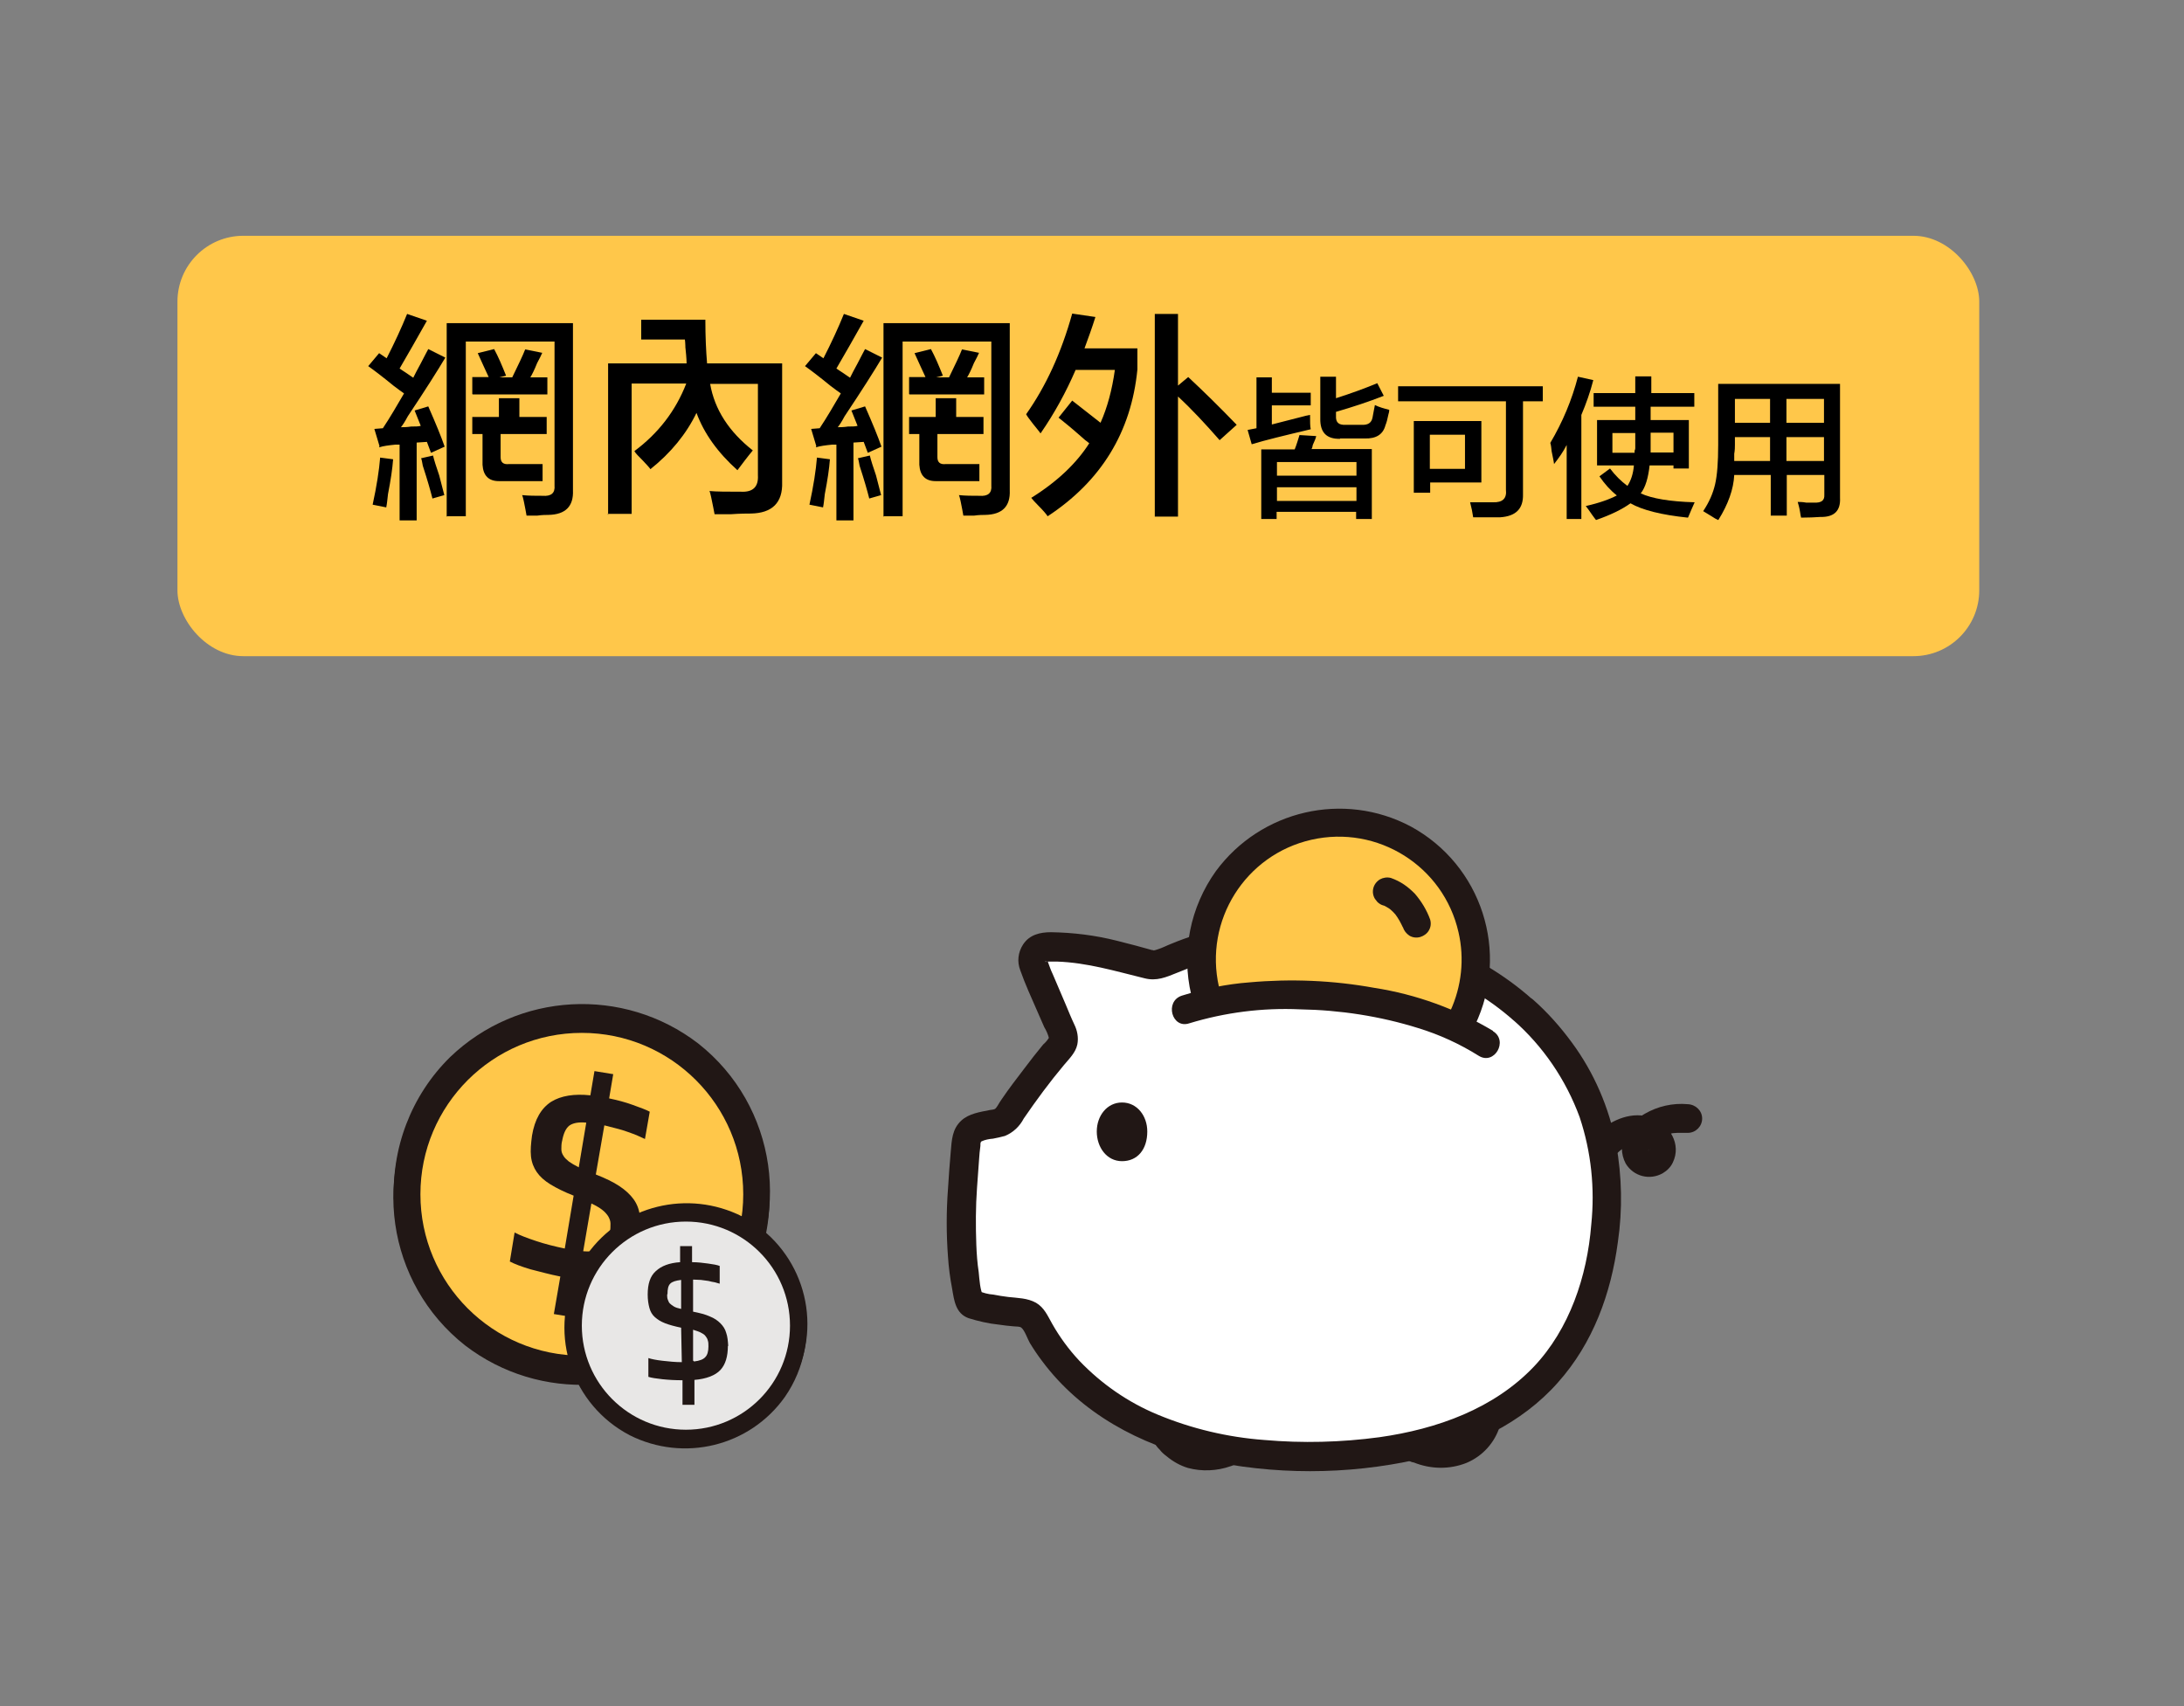
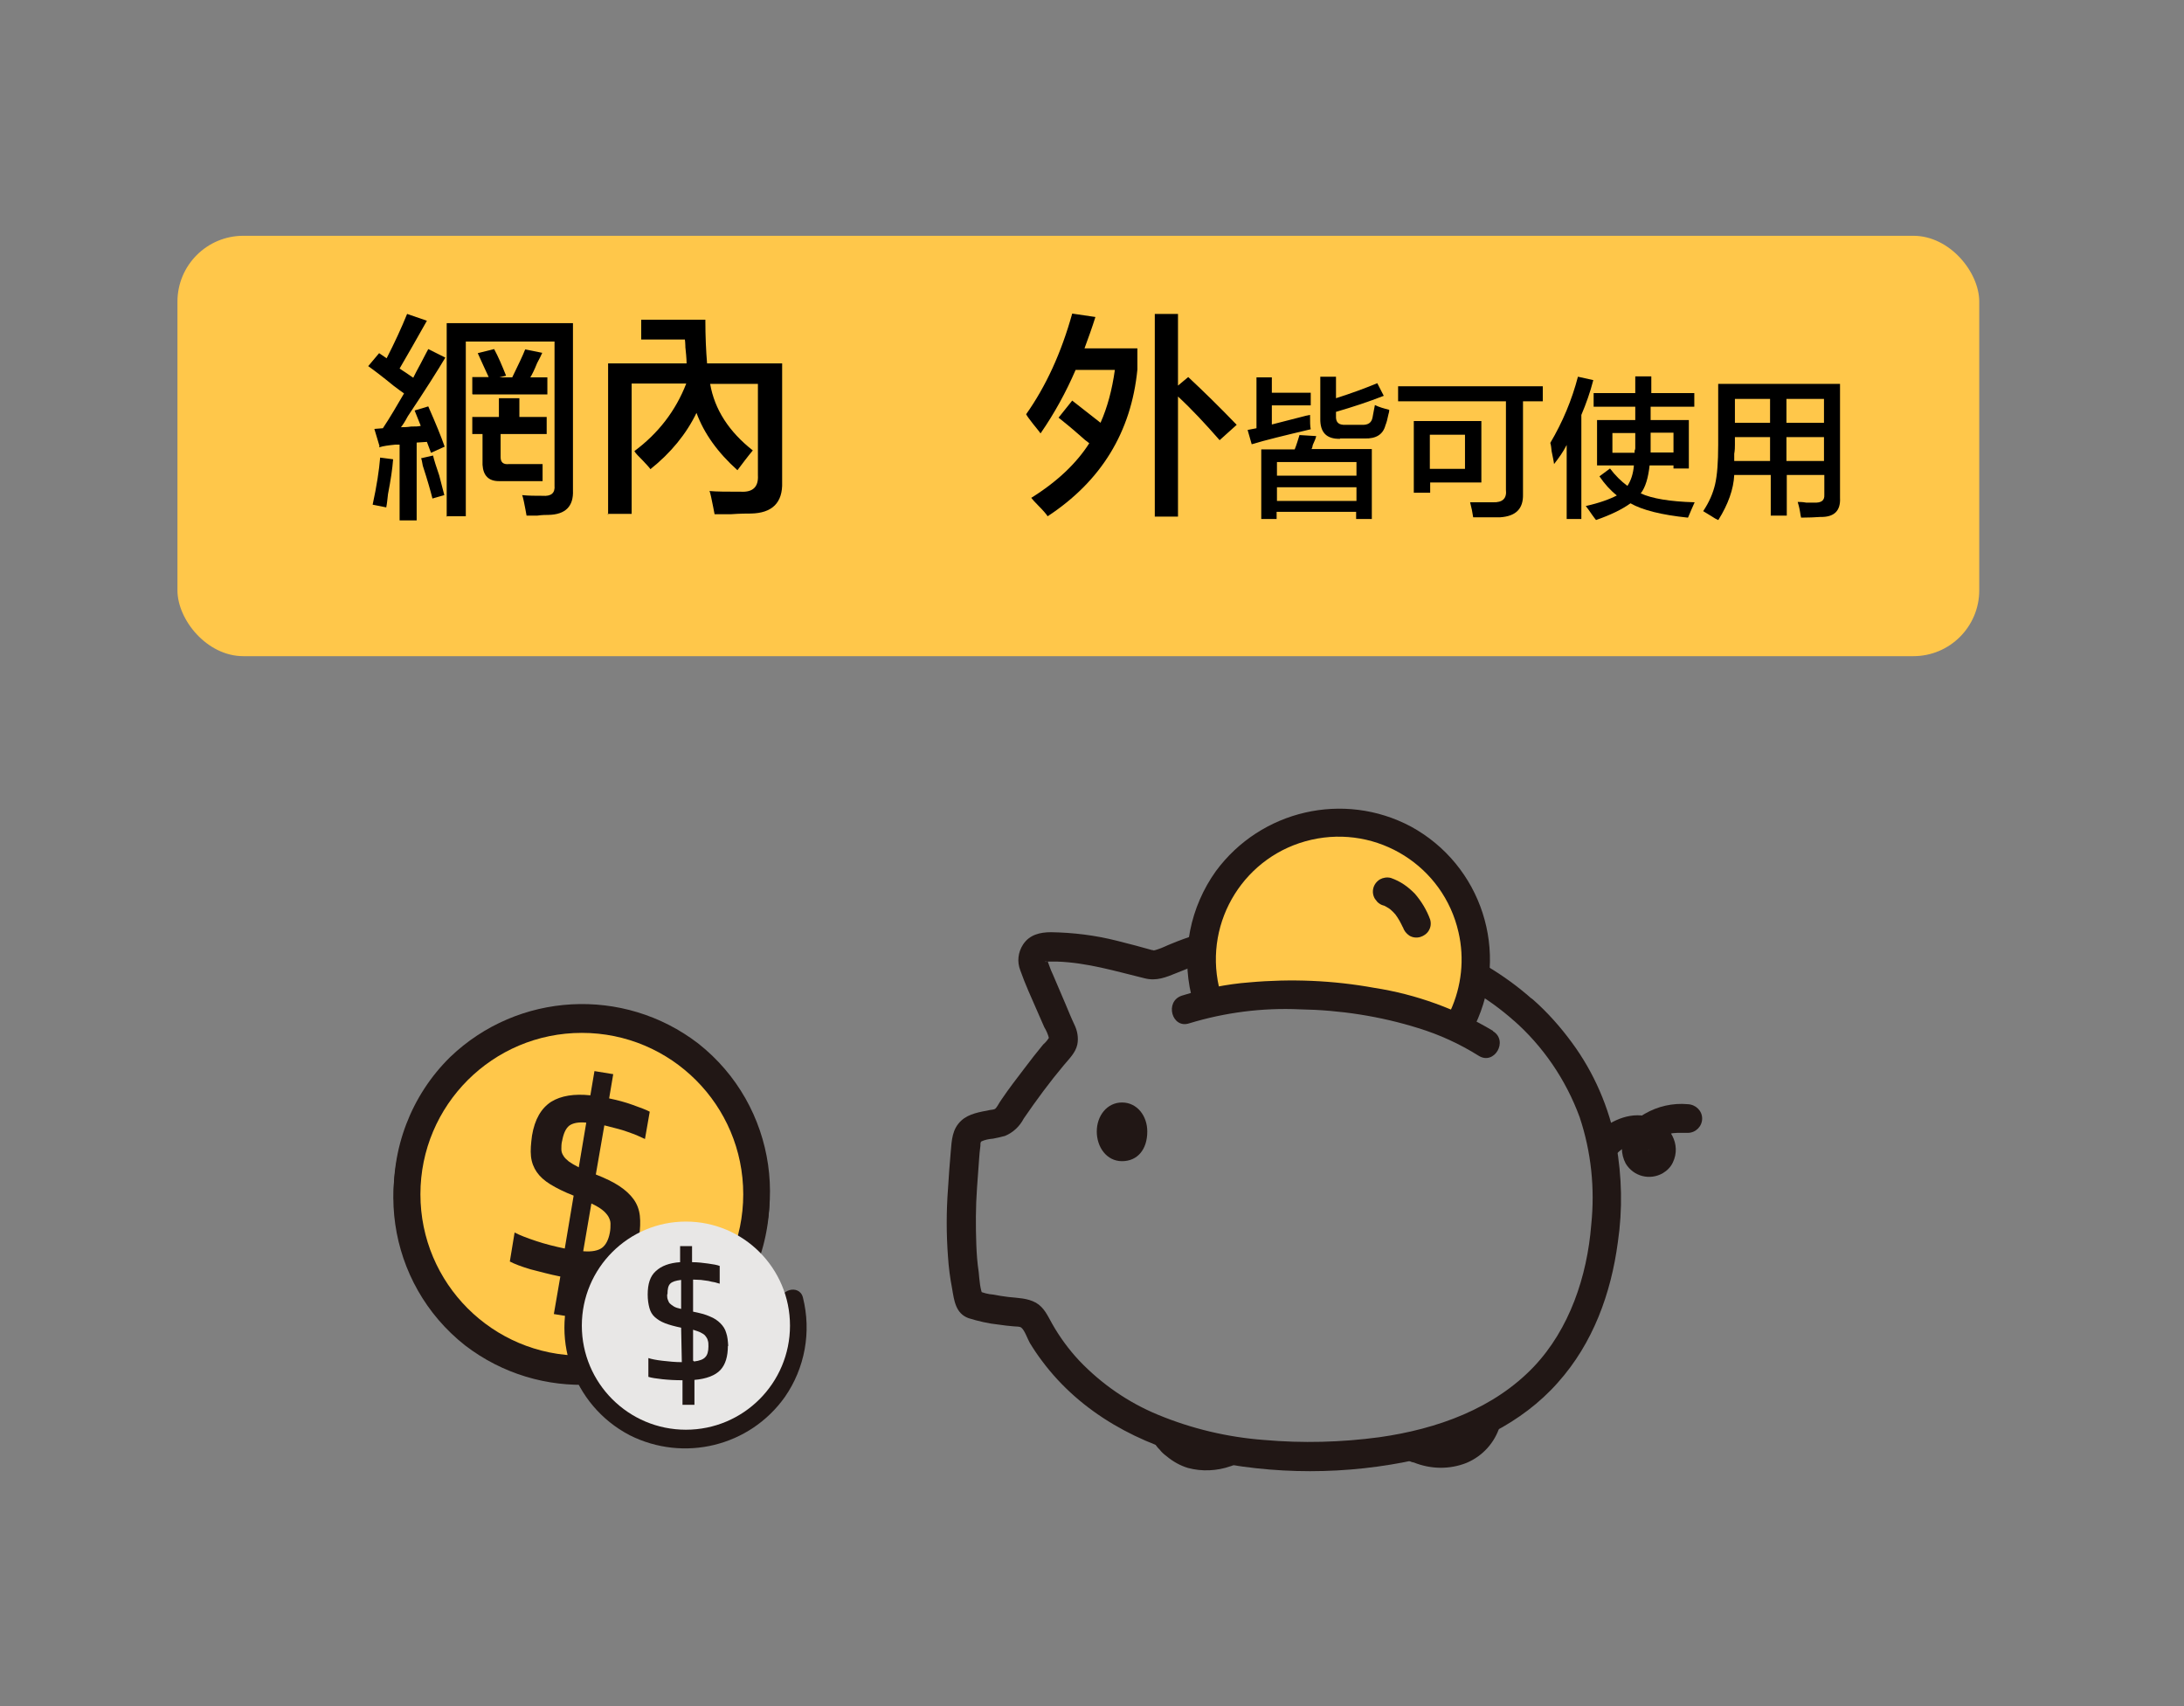
<svg xmlns="http://www.w3.org/2000/svg" version="1.1" viewBox="0 0 640 500">
  <rect x="0" y="0" width="640" height="500" fill="#808080" stroke="none" />
  <defs>
    <style>
      .cls-1 {
        fill: #ffc74a;
      }

      .cls-2 {
        isolation: isolate;
      }

      .cls-3 {
        fill: #fff;
      }

      .cls-4 {
        fill: #e8e7e6;
      }

      .cls-5 {
        fill: #211715;
      }
    </style>
  </defs>
  <g>
    <g id="_圖層_1">
-       <path class="cls-3" d="M446.2,296c-15.5-13.9-37.5-22.6-63.4-22.6-13.9-.1-27.7,2.6-40.5,8.1-3.8,1.8-5,1.4-5.9,1.1l-3.1-.9c-4.7-1.4-9.5-2.5-14.3-3.3-4.2-.7-8.4-1-12.6-1-2.1,0-3.8,1.9-3.8,4,0,.4,0,.9.2,1.2,2,5.5,8.3,19.7,8.3,19.7.8,1.4.6,3.2-.5,4.4-5.1,6-12.1,15.5-13.5,17.6l-2,3.1c-.6.8-1.4,1.4-2.4,1.6-1.7.4-3.4.7-5.2,1.2-1,.1-2,.5-2.8,1.1-.9.7-1.5,1.8-1.6,2.9-1.4,15.5-2.7,31.2.7,46.4,0,.5.3,1,.6,1.4.4.3.9.6,1.5.6,3.9,1,7.9,1.6,11.8,2,1.3.1,4,.3,5.2,2.5v.2c12.9,25.6,41.6,39.5,79.9,39.5,61.4,0,87.9-29.7,87.9-77.5-.1-20.5-9-40-24.5-53.4h0Z" />
      <path class="cls-5" d="M474.4,337.5c.1-.1,1.4-1.1.8-.7.4-.3.9-.6,1.3-.8.2-.1,1.5-.7.6-.3.4-.1.8-.3,1.2-.4.2,0,.4-.1.6-.1.5,0,.4,0-.2,0,.4-.1.9-.1,1.3,0,.3,0,.5,0,.8,0-.5,0-.5,0,0,0,.2,0,.4.1.6.2.5.2.4.1-.3-.2.3.2.6.4,1,.6.4.3.4.2,0,0,.2.1.3.3.5.5.2.2.3.3.5.5-.3-.4-.3-.4,0,0-.2-.5-.2-.5,0,0,.1.5.1.4,0-.2,0,.2,0,.4,0,.6.1-.6.1-.7,0-.2-.1.4-.1.4,0-.2-.2.4-.2.3.1-.1-.3.3-.3.3.1,0-.4.2-.4.2.2,0-.8.2.9,0-.2,0-.3,0-.2,0,.4,0-.4-.1-.4-.1.2.1-.2,0-.4-.2-.5-.3.5.4.5.4.2,0,.4.5.4.5.2.1.2.5.2.4,0,0,0,.5,0,.5,0,0,0-.5,0-.5,0,0,0-.2.1-.5.2-.7-.2.4-.2.4,0,0,.1-.2.2-.4.4-.6-.3.4-.3.4,0,0,.1-.1,1.2-1.1.6-.6.4-.3.8-.6,1.2-.9.5-.3,1.6-1.2,2.1-1.2-.6.2-.6.3-.2.1.2,0,.4-.1.5-.2.4-.1.8-.2,1.1-.3.2,0,1.6-.4.4-.1.5,0,.9-.1,1.4-.1,1,0,2.1,0,3.1,0,2.3,0,4.2-1.9,4.2-4.2,0-2.3-1.9-4.1-4.2-4.2-4.4-.4-8.8.6-12.6,2.8-2.3,1.3-4.3,3.2-5.6,5.5-1.5,2.9-1.5,6.3,0,9.1,2.3,3.8,7.1,5,10.9,2.8,1.2-.7,2.3-1.8,2.9-3.1,2.6-5.4-.9-11.1-6.2-13.1-5.5-2.1-11.6.5-15.7,4.2-1.6,1.6-1.6,4.3,0,5.9,1.7,1.6,4.3,1.6,5.9,0h0Z" />
      <path class="cls-5" d="M337.6,420.5c.2,1.6,1,3.2,2.2,4.3.6.8,1.3,1.4,2.1,2,1.8,1.5,3.9,2.7,6.2,3.4,4.1,1.1,8.5.9,12.5-.5,2.2-.6,3.5-2.9,2.9-5.2s-2.9-3.5-5.2-2.9c-.7.2-1.4.4-2.1.6h-.5c0,.1-1,.2-.3.2.6,0,0,0-.1,0-.2,0-.4,0-.6,0-.8,0-1.5,0-2.3,0-.2,0-.4,0-.6,0-.1,0-.8-.1-.1,0s0,0-.1,0c-.2,0-.5,0-.7-.1-.4,0-.7-.2-1-.3-.2,0-.3-.1-.5-.2-1-.4-2.1.1-2.4,1.1-.4,1,.1,2.1,1.1,2.4,1,.4,2.1-.1,2.4-1.1.3-.9,0-1.9-.8-2.3-.6-.4-1.4-.7-2-1.2-.5-.4.1,0,.1.1,0,0-.4-.3-.5-.4-.3-.3-.6-.6-.9-.9-.3-.3-.5-.6-.8-.9-.4-.4.5.6.2.2-.1-.2-.2-.4-.4-.5l.6,2.1h0c0-2.3-1.9-4.2-4.2-4.2-2.3,0-4.2,1.9-4.2,4.2h0Z" />
      <path class="cls-5" d="M414.3,428.6c5,2,10.5,2.1,15.5.1,4.7-2,8.2-5.9,9.7-10.7.6-2.2-.7-4.5-2.9-5.2-2.2-.6-4.5.7-5.2,2.9,0,.3-.2.5-.2.8-.2.6.3-.6,0-.1-.2.4-.4.8-.6,1.2-.1.2-.3.4-.4.6-.3.5.5-.6.1-.2-.3.3-.6.6-.9,1-.3.3-.6.6-.9.8-.4.4.7-.5,0,0-.1.1-.3.2-.5.3-.4.2-.8.5-1.2.7-.2,0-.3.2-.5.2-.6.4.7-.2.2,0-.8.2-1.6.5-2.5.6-.6.1.8,0,.2,0-.3,0-.5,0-.8,0-.5,0-1,0-1.5,0s-1,0-1.5,0-.3,0,0,0c-.3,0-.6,0-.9-.2-1.1-.2-2.3-.6-3.4-1-2.2-.6-4.5.7-5.2,2.9-.5,2.2.7,4.5,2.9,5.2h0Z" />
      <path class="cls-5" d="M328.8,323.1c-4.4,0-7.4,3.9-7.4,8.5s2.9,8.7,7.4,8.7,7.4-3.4,7.4-8.7c0-4.6-3-8.5-7.4-8.5Z" />
      <path class="cls-5" d="M449.2,293c-16.8-15-38.7-22.6-61-23.7-12.7-.6-25.4.9-37.6,4.6-2.5.8-5,1.7-7.4,2.7-1.3.5-2.6,1.2-3.9,1.6-.5.2-1,.3-1.5.4.9-.1-1.1-.4.4,0-3.6-1-7.2-2-10.9-2.9-6.3-1.6-12.8-2.4-19.3-2.5-3.2,0-6.3.7-8.2,3.6-1.5,2.3-1.8,5.1-.8,7.6,1.4,4,3.2,7.9,4.9,11.8.7,1.6,1.4,3.2,2.1,4.8.6,1,1.1,2.1,1.4,3.3.1.5,0,0,0-.2-.5.8-1,1.4-1.7,2-1.9,2.3-3.7,4.6-5.5,7-2.3,3-4.6,6-6.7,9.1-.4.6-.8,1.2-1.2,1.9-.7,1.1-.8,1-2.2,1.2-2.9.6-6.1,1-8.4,3.1-2.7,2.5-2.8,5.7-3.1,9.2-.3,3.6-.6,7.2-.8,10.8-.5,6.6-.5,13.3,0,19.9.2,3.1.6,6.2,1.2,9.3.6,3.5,1,7.3,4.8,8.7,2.9.9,5.9,1.6,8.9,1.9,1.4.2,2.9.4,4.3.5,1,.1,1.8,0,2.3.4,1,.8,1.8,3.3,2.5,4.5,1.1,1.8,2.3,3.6,3.6,5.3,11.4,15.3,28.6,24.5,47,28.8,20.7,4.6,42.3,4.6,63,0,15.4-3.5,30.5-10.5,41.1-22.5,10.3-11.5,15.6-26.1,17.6-41.2,1.4-9.5,1.2-19.2-.5-28.7-2.1-10.8-6.5-21-13-29.8-3.3-4.5-7.1-8.8-11.3-12.5-4-3.6-10,2.3-5.9,5.9,8.8,7.7,15.5,17.6,19.5,28.5,3.4,10.2,4.5,20.9,3.4,31.5-1.2,15.2-6.4,30.6-16.8,41.6-11.7,12.3-28.3,18.3-45.3,20.7-11.2,1.5-22.5,1.8-33.8.8-10.7-.8-21.2-3.3-31.1-7.4-8.7-3.6-16.5-9-23-15.8-3.1-3.3-5.8-7-8-10.9-1.3-2.3-2.3-4.7-4.7-6.1-2.5-1.4-5.4-1.4-8.1-1.7-1.5-.2-3-.4-4.4-.7-1.5-.1-3-.5-4.4-1.1l1.5,1.5c-1-1.4-1.2-5-1.4-7-.4-2.6-.6-5.3-.7-8-.2-5.5-.2-11.1.2-16.6.2-2.8.4-5.5.6-8.3.1-1.4.2-2.8.4-4.1,0-.8,0-1,.3-1.3,1.1-.5,2.2-.7,3.4-.8,1.2-.2,2.3-.5,3.5-.8,2.4-1,4.3-2.8,5.5-5.1,3.7-5.4,7.6-10.7,11.8-15.7,1.5-1.8,3.4-3.6,3.9-6,.4-2,0-4.1-.9-5.9-.9-1.9-1.7-3.9-2.5-5.8-1.3-3-2.5-5.9-3.8-8.9-.6-1.2-1-2.5-1.5-3.8,0,0-.1,0-.1,0,0,.4-1.8,0,.4.1.8,0,1.6,0,2.4,0,8.9.3,17.1,2.8,25.7,4.9,3.5.9,6.3-.3,9.5-1.6,4.5-1.9,9.1-3.4,13.8-4.5,10-2.4,20.2-3.3,30.5-2.7,19.8,1.1,39.4,7.9,54.4,21.2,4,3.6,10-2.4,5.9-5.9h0Z" />
      <path class="cls-1" d="M358.8,258.9c-4.4,6.6-6.7,14.4-6.7,22.3,0,4.3.7,8.6,2.1,12.8,20.3-4.6,50.9-2.9,72.9,7.3,11.1-19.2,4.5-43.8-14.8-54.9-18.4-10.6-41.8-5.1-53.5,12.6h0Z" />
      <path class="cls-5" d="M357.2,289.2c-4.4-19.4,7.7-38.7,27.1-43.1s38.7,7.7,43.1,27.1c1.8,7.8.9,15.9-2.4,23.1-1.1,2-.4,4.5,1.5,5.7,2,1.1,4.6.5,5.7-1.5,10.3-21.4,2-47-18.8-58.3-19.6-10.4-43.9-4.8-57.1,13.1-7.5,10.5-10.2,23.7-7.2,36.3,1.2,5.3,9.3,3,8.1-2.2h0Z" />
      <path class="cls-5" d="M405.6,265.3h.2c0,.1-1-.3-1-.3,1,.5,2,1,2.9,1.7l-.9-.7c1,.8,2,1.7,2.7,2.8l-.7-.9c1,1.2,1.7,2.6,2.4,4.1l-.4-1c0,.2.2.5.3.7.3,1,1,1.9,1.9,2.5,1,.6,2.1.7,3.2.4,1-.3,2-1,2.5-1.9.6-1,.7-2.1.4-3.2-1-2.8-2.6-5.4-4.5-7.6-1-1-2-1.9-3.2-2.7-1.2-.8-2.4-1.4-3.8-1.9-1.1-.3-2.3-.1-3.2.4-2,1.2-2.7,3.7-1.5,5.7l.7.9c.5.5,1.1.9,1.9,1.1h0,0Z" />
      <path class="cls-5" d="M437.5,302.1c-10.7-6.4-22.5-10.7-34.8-12.6-12.1-2.2-24.4-2.7-36.6-1.6-6.7.5-13.4,1.9-19.8,3.9-5.1,1.7-2.9,9.8,2.2,8.1,10.5-3.2,21.5-4.6,32.4-4.1,11.8.2,23.5,2,34.7,5.5,6.2,1.9,12.1,4.6,17.7,8.1,4.6,2.9,8.8-4.4,4.2-7.2h0Z" />
      <path class="cls-5" d="M215,348.4c1.4,24.7-17.5,45.8-42.2,47.2-24.7,1.4-45.8-17.5-47.2-42.2-.6-9.9,2.2-19.6,7.8-27.8,1.8-2.2,1.5-5.5-.6-7.3-2.2-1.8-5.5-1.5-7.3.6-17.1,24-12.3,57.2,10.8,75.4,21.9,16.8,52.8,15.1,72.7-4,11.4-11.2,17.4-26.9,16.4-42.9-.4-6.7-10.7-5.7-10.4,1h0Z" />
      <path class="cls-5" d="M125.9,351.7c-1.4-24.7,17.5-45.8,42.2-47.2,24.7-1.4,45.8,17.5,47.2,42.2.6,9.9-2.2,19.6-7.8,27.8-1.8,2.2-1.5,5.5.6,7.3,2.2,1.8,5.5,1.5,7.3-.6,17.1-24,12.3-57.2-10.8-75.4-21.9-16.8-52.8-15.1-72.7,4-11.4,11.2-17.4,26.9-16.4,42.9.4,6.7,10.7,5.7,10.4-1h0Z" />
      <circle class="cls-1" cx="170.5" cy="350" r="47.3" />
      <path class="cls-5" d="M187.5,362.5c-.8,4.8-2.6,8.2-5.4,10.2-2.8,2-6.9,2.7-12.4,2.2l-1.9,11.1-5.5-.9,1.9-11c-3.1-.6-5.9-1.4-8.7-2.1-2.7-.8-4.8-1.6-6.1-2.3l1.4-8.5c1.5.8,3.6,1.6,6.3,2.5,2.7.9,5.5,1.6,8.4,2.2l2.6-15.5c-2.8-1.1-5-2.2-6.8-3.3-1.8-1.1-3.1-2.3-4-3.6-.9-1.3-1.5-2.8-1.7-4.6s0-3.8.3-6.1c.8-4.8,2.7-8,5.6-9.9,2.9-1.8,6.8-2.4,11.5-1.9l1.2-7.1,5.5.9-1.2,7.1c2.4.5,4.7,1.1,6.9,1.9s3.9,1.4,5,2l-1.4,8c-.6-.3-1.3-.6-2.2-1s-1.8-.7-2.9-1.1c-1.1-.4-2.1-.7-3.3-1s-2.3-.6-3.5-.9l-2.5,14.4c2.8,1.1,5.1,2.2,6.9,3.4s3.2,2.5,4.2,3.9,1.6,3,1.8,4.8c.2,1.8.1,3.8-.2,6.1h0ZM164.7,334.4c-.2.9-.2,1.7-.2,2.4,0,.7.2,1.3.6,1.9.3.6.9,1.1,1.6,1.7.7.5,1.7,1.1,2.9,1.7l2.2-13.1c-2.3-.2-3.9.1-5,.9-1,.8-1.7,2.3-2.1,4.6h0ZM171,366.7c2.5.2,4.3-.2,5.4-1s1.9-2.3,2.3-4.4c.2-1,.2-1.9.2-2.7s-.3-1.5-.7-2.2c-.4-.6-1-1.3-1.8-1.9-.8-.6-1.8-1.2-3.1-1.8l-2.4,14h0Z" />
      <path class="cls-5" d="M229,382.2c3.8,15.5-5.6,31.1-21.1,34.9s-31.1-5.6-34.9-21.1c-1.5-6.2-1-12.7,1.6-18.5.9-1.6.3-3.6-1.3-4.6-1.6-.9-3.6-.3-4.6,1.3-8,17.2-1,37.6,15.8,46.4,15.9,8,35.2,3.3,45.5-11.2,5.9-8.5,7.8-19.1,5.3-29.1-1-4.2-7.5-2.3-6.4,1.9h0Z" />
-       <path class="cls-5" d="M173,394.9c-3.8-15.5,5.6-31.1,21.1-34.9s31.1,5.6,34.9,21.1c1.5,6.2,1,12.7-1.6,18.5-.9,1.6-.3,3.6,1.3,4.6,1.6.9,3.6.3,4.6-1.3,8-17.2,1-37.6-15.8-46.4-15.9-8-35.2-3.3-45.5,11.2-5.9,8.5-7.8,19.1-5.3,29.1,1,4.2,7.5,2.3,6.4-1.9h0Z" />
      <circle class="cls-4" cx="201" cy="388.5" r="30.5" />
      <path class="cls-5" d="M213.3,394.4c0,3.1-.7,5.5-2.2,7.1s-4.1,2.6-7.6,2.9v7.3c.1,0-3.5,0-3.5,0v-7.2c-2.1,0-4-.1-5.9-.3-1.8-.2-3.2-.4-4.1-.7v-5.5c.9.3,2.4.6,4.2.8s3.7.4,5.6.4l-.2-10.1c-1.9-.4-3.4-.8-4.7-1.3s-2.2-1.1-3-1.8c-.8-.7-1.3-1.6-1.6-2.7s-.5-2.4-.5-3.9c0-3.1.7-5.4,2.4-6.9,1.6-1.5,4-2.4,7.1-2.6v-4.7c0,0,3.5,0,3.5,0v4.7c1.7,0,3.2.2,4.7.4s2.6.4,3.4.7v5.2c-.3-.1-.8-.2-1.4-.4-.6-.1-1.2-.2-1.9-.4-.7-.1-1.4-.2-2.2-.3-.8,0-1.5-.1-2.3-.1v9.4c2,.4,3.6.8,4.9,1.4,1.3.5,2.3,1.2,3.1,2,.8.8,1.4,1.7,1.7,2.8.4,1.1.5,2.4.6,3.9h0ZM195.5,379.3c0,.6,0,1.1.2,1.6s.3.8.6,1.1.7.6,1.2.9c.5.3,1.2.5,2.1.7v-8.5c-1.6.2-2.6.5-3.2,1.1s-.8,1.6-.8,3.1h0ZM203.4,399c1.6-.2,2.7-.6,3.3-1.3.6-.6.9-1.7.9-3.1,0-.7,0-1.3-.2-1.8-.1-.5-.4-.9-.7-1.3-.3-.4-.8-.7-1.4-1-.6-.3-1.3-.5-2.2-.8v9.1c.1,0,.1,0,.1,0Z" />
      <rect class="cls-1" x="52" y="69.1" width="528" height="123.2" rx="19.3" ry="19.3" />
      <g class="cls-2">
        <g class="cls-2">
          <path d="M111.2,130.7l-1.5-5,2.5-.2c2.2-3.3,4.2-6.8,6.2-10.2-.7-.5-1.7-1.2-3-2.2-3.3-2.7-5.8-4.6-7.5-5.8l3.2-3.8,2.2,1.5c2.3-4.5,4.3-8.8,6-13l5.8,2c-2.8,5-5.5,9.7-8,14,.5.3,1.1.8,1.8,1.2,1,.7,1.8,1.2,2.2,1.5.5-1,1.2-2.4,2.2-4.2,1-2,1.8-3.4,2.2-4.2l5,2.5c-2.2,3.7-5.8,9.4-11,17.2-.8,1.5-1.5,2.6-2,3.2.7,0,1.7,0,3-.2,1.2,0,2.1,0,2.8-.2l-1.8-4.5,4-1.2c2.2,5,3.8,8.9,4.8,11.8l-4,1.8-1.2-3.2-3,.2v22.8h-5v-22.2h-1.2c-2,.2-3.6.4-4.8.8ZM113.2,148.7l-4-.8c1.2-5.5,1.9-10.1,2.2-13.8l3.8.5c-.2,2.7-.7,6.1-1.5,10.2-.2,1.7-.3,2.9-.5,3.8ZM126.7,146c-.5-2-1.4-5.2-2.8-9.5-.2-1-.3-1.8-.5-2.2l3.5-.8c.3,1.3.9,3.2,1.8,5.8.7,2.7,1.2,4.6,1.5,5.8l-3.5,1ZM130.9,151.5v-56.8h37v49c.2,4.7-2.2,7.1-7.2,7.2-.7,0-1.8,0-3.2.2h-3.2c-.2-1-.4-2.4-.8-4.2-.2-.8-.3-1.4-.5-1.8,2,.2,4,.2,6,.2,2.5.2,3.7-.8,3.5-3v-42.2h-26v51.2h-5.5ZM138.4,115.5v-5h4.8c-1-2.2-2.1-4.5-3.2-7l4.8-1.2c1.2,2.2,2.3,4.8,3.5,7.8l-2,.5h3.8c1.8-3.7,3.1-6.4,3.8-8.2l5,1c-.3.7-.8,1.7-1.5,3-.8,2-1.5,3.4-2,4.2h5v5h-21.8ZM138.4,127.2v-5h7.8v-5.5h6v5.5h8v5h-13.5v6.8c0,1.5.8,2.2,2.5,2h9.8v5h-12.8c-3,0-4.6-1.6-4.8-4.8v-9h-3Z" />
          <path d="M178.2,151v-44.5h23c0-1.3-.2-3.4-.5-6.2.3,2,.3,1.8,0-.8h-12.8v-5.8h18.8c0,5,.2,9.2.5,12.8h22v34.8c.2,6-2.9,9.1-9.2,9.2-1.2,0-3.1,0-5.8.2h-4.8c-.2-1-.5-2.7-1-5-.2-.8-.3-1.4-.5-1.8,2.2.2,5.2.2,9.2.2,3.5.2,5.2-1.4,5-4.8v-26.8h-14c1.3,7.5,5.5,14,12.5,19.5-1.5,1.8-3,3.8-4.5,5.8-5.8-5.2-9.8-10.8-12-16.8-3,6.2-7.5,11.7-13.5,16.5-.3-.5-1.1-1.3-2.2-2.5-1.3-1.3-2.2-2.2-2.5-2.8,7-5.2,12.1-11.8,15.2-19.8h-16v38.2h-7Z" />
-           <path d="M239.2,130.7l-1.5-5,2.5-.2c2.2-3.3,4.2-6.8,6.2-10.2-.7-.5-1.7-1.2-3-2.2-3.3-2.7-5.8-4.6-7.5-5.8l3.2-3.8,2.2,1.5c2.3-4.5,4.3-8.8,6-13l5.8,2c-2.8,5-5.5,9.7-8,14,.5.3,1.1.8,1.8,1.2,1,.7,1.8,1.2,2.2,1.5.5-1,1.2-2.4,2.2-4.2,1-2,1.8-3.4,2.2-4.2l5,2.5c-2.2,3.7-5.8,9.4-11,17.2-.8,1.5-1.5,2.6-2,3.2.7,0,1.7,0,3-.2,1.2,0,2.1,0,2.8-.2l-1.8-4.5,4-1.2c2.2,5,3.8,8.9,4.8,11.8l-4,1.8-1.2-3.2-3,.2v22.8h-5v-22.2h-1.2c-2,.2-3.6.4-4.8.8ZM241.2,148.7l-4-.8c1.2-5.5,1.9-10.1,2.2-13.8l3.8.5c-.2,2.7-.7,6.1-1.5,10.2-.2,1.7-.3,2.9-.5,3.8ZM254.7,146c-.5-2-1.4-5.2-2.8-9.5-.2-1-.3-1.8-.5-2.2l3.5-.8c.3,1.3.9,3.2,1.8,5.8.7,2.7,1.2,4.6,1.5,5.8l-3.5,1ZM258.9,151.5v-56.8h37v49c.2,4.7-2.2,7.1-7.2,7.2-.7,0-1.8,0-3.2.2h-3.2c-.2-1-.4-2.4-.8-4.2-.2-.8-.3-1.4-.5-1.8,2,.2,4,.2,6,.2,2.5.2,3.7-.8,3.5-3v-42.2h-26v51.2h-5.5ZM266.4,115.5v-5h4.8c-1-2.2-2.1-4.5-3.2-7l4.8-1.2c1.2,2.2,2.3,4.8,3.5,7.8l-2,.5h3.8c1.8-3.7,3.1-6.4,3.8-8.2l5,1c-.3.7-.8,1.7-1.5,3-.8,2-1.5,3.4-2,4.2h5v5h-21.8ZM266.4,127.2v-5h7.8v-5.5h6v5.5h8v5h-13.5v6.8c0,1.5.8,2.2,2.5,2h9.8v5h-12.8c-3,0-4.6-1.6-4.8-4.8v-9h-3Z" />
          <path d="M304.9,127c-.3-.5-1.1-1.4-2.2-2.8-1-1.3-1.7-2.2-2-2.8,5.8-8.2,10.3-18,13.5-29.5l6.8,1c-1,3.2-2.1,6.2-3.2,9.2h15.5v6.2c-1.8,18.3-10.6,32.7-26.3,43-.3-.5-1.2-1.6-2.8-3.2-1-1-1.7-1.8-2-2.2,7.7-4.8,13.3-10.2,17-16-.7-.5-1.7-1.3-3-2.5-2.5-2.2-4.5-3.8-6-5l4-5,8.3,6.5c2-4.5,3.4-9.7,4.2-15.5h-11.5c-2.8,6.5-6.2,12.7-10.2,18.5ZM338.4,151.5v-59.5h6.8v21l3-2.5c4.5,4.2,9.2,8.8,14.2,14l-5,4.5c-4.2-4.8-8.2-9.1-12.2-12.8v35.2h-6.8Z" />
        </g>
        <g class="cls-2">
          <path d="M366.8,130.2l-1.2-4.2,2.6-.5v-14.9h4.5v4.5h11.4v3.7h-11.4v5.6c1.9-.5,4.6-1.2,8.2-2.1,1.4-.4,2.4-.6,3-.7,0,2,0,3.4.2,4.2-7.6,1.8-13.4,3.2-17.3,4.4ZM369.6,152.2v-20.5h9.8c.6-1.5,1-2.9,1.4-4.2l4.9.3c-.1.6-.5,1.5-1,2.6-.1.6-.2,1-.4,1.2h17.7v20.5h-4.6v-2.1h-23.3v2.1h-4.5ZM374.2,135.4v4h23.3v-4h-23.3ZM374.2,142.8v4h23.3v-4h-23.3ZM392.7,128.6c-4,.1-5.9-1.9-5.8-6v-12.2h4.6v6.3c4.4-1.4,8.5-2.9,12.1-4.4l1.9,3.7c-4.6,1.8-9.2,3.3-14,4.7v1.2c-.1,1.9.8,2.7,2.8,2.6h4.7c1.9.1,2.9-.6,3.2-2.1.2-1.3.5-2.5.7-3.7,1.2.6,2.6,1,4.2,1.4,0,.2,0,.6-.2,1.2-.3,1.5-.6,2.6-.9,3.3-.7,2.7-2.7,4-6.1,3.9h-7.2Z" />
          <path d="M409.7,117.6v-4.4h42.4v4.4h-5.8v27.3c.1,4.2-2.1,6.4-6.7,6.7h-7.9c-.2-1.4-.5-2.9-.9-4.4h6.7c2.8.1,4.1-1.1,3.8-3.7v-25.9h-31.7ZM414.3,144.4v-21h19.8v18h-15v3h-4.7ZM419,127.4v10h10.3v-10h-10.3Z" />
          <path d="M459.1,152.1v-21.7c-1,2-2.3,3.8-3.7,5.6-.1-.9-.4-2.2-.7-3.7-.1-1-.2-1.9-.4-2.5,3.6-6.1,6.3-12.5,8.1-19.4l4.5,1c-.9,3.5-2.1,6.9-3.5,10.2v30.5h-4.4ZM494.6,151.7c-7.7-.8-13.3-2.2-16.8-4.2-2.5,1.8-5.8,3.4-10.1,4.9-.2-.2-.6-.8-1.2-1.6-.7-1-1.3-1.9-1.8-2.5,4-.9,7-2,9.1-3.1-1.9-1.5-3.6-3.4-5.1-5.6l3.1-2.3c1.5,2,3.2,3.7,5.1,5.1,1-1.5,1.7-3.5,1.9-6h-10.8v-13.3h11.2v-3.9h-12.2v-4h12.2v-4.9h4.7v4.9h12.6v4h-12.8v3.9h11.2v14.2h-4.5v-.9h-7c-.4,3.6-1.2,6.4-2.6,8.2,3.3,1.5,8.5,2.4,15.8,2.6-.7,1.5-1.3,3-1.9,4.4ZM479,132.6v-.5c.1-.2.2-.5.2-.7v-4.5h-6.7v5.8h6.5ZM483.7,131.6v1h6.7v-5.8h-6.7v4.7Z" />
          <path d="M503.5,152.4c-.5-.2-1.2-.6-2.1-1.2-1-.6-1.8-1.1-2.3-1.4,1.8-2.7,2.9-5.3,3.5-7.9.6-2.6.9-6.4.9-11.5v-17.9h35.7v33.4c.2,3.8-1.7,5.7-5.8,5.6-1.5.1-3.4.2-5.6.2-.1-.3-.2-.9-.3-1.6-.2-1.3-.5-2.3-.7-3,.6,0,1.4,0,2.5.2h2.3c2.1.1,3.1-.6,3-2.3v-5.8h-11v11.9h-4.7v-11.9h-10.7c-.2,4.2-1.8,8.6-4.6,13.1ZM508.4,130.4c0,.6,0,1.5-.2,2.6v2.1h10.5v-7h-10.3v2.3ZM508.4,116.9v7h10.3v-7h-10.3ZM534.5,116.9h-11v7h11v-7ZM523.5,128.1v7h11v-7h-11Z" />
        </g>
      </g>
    </g>
  </g>
</svg>